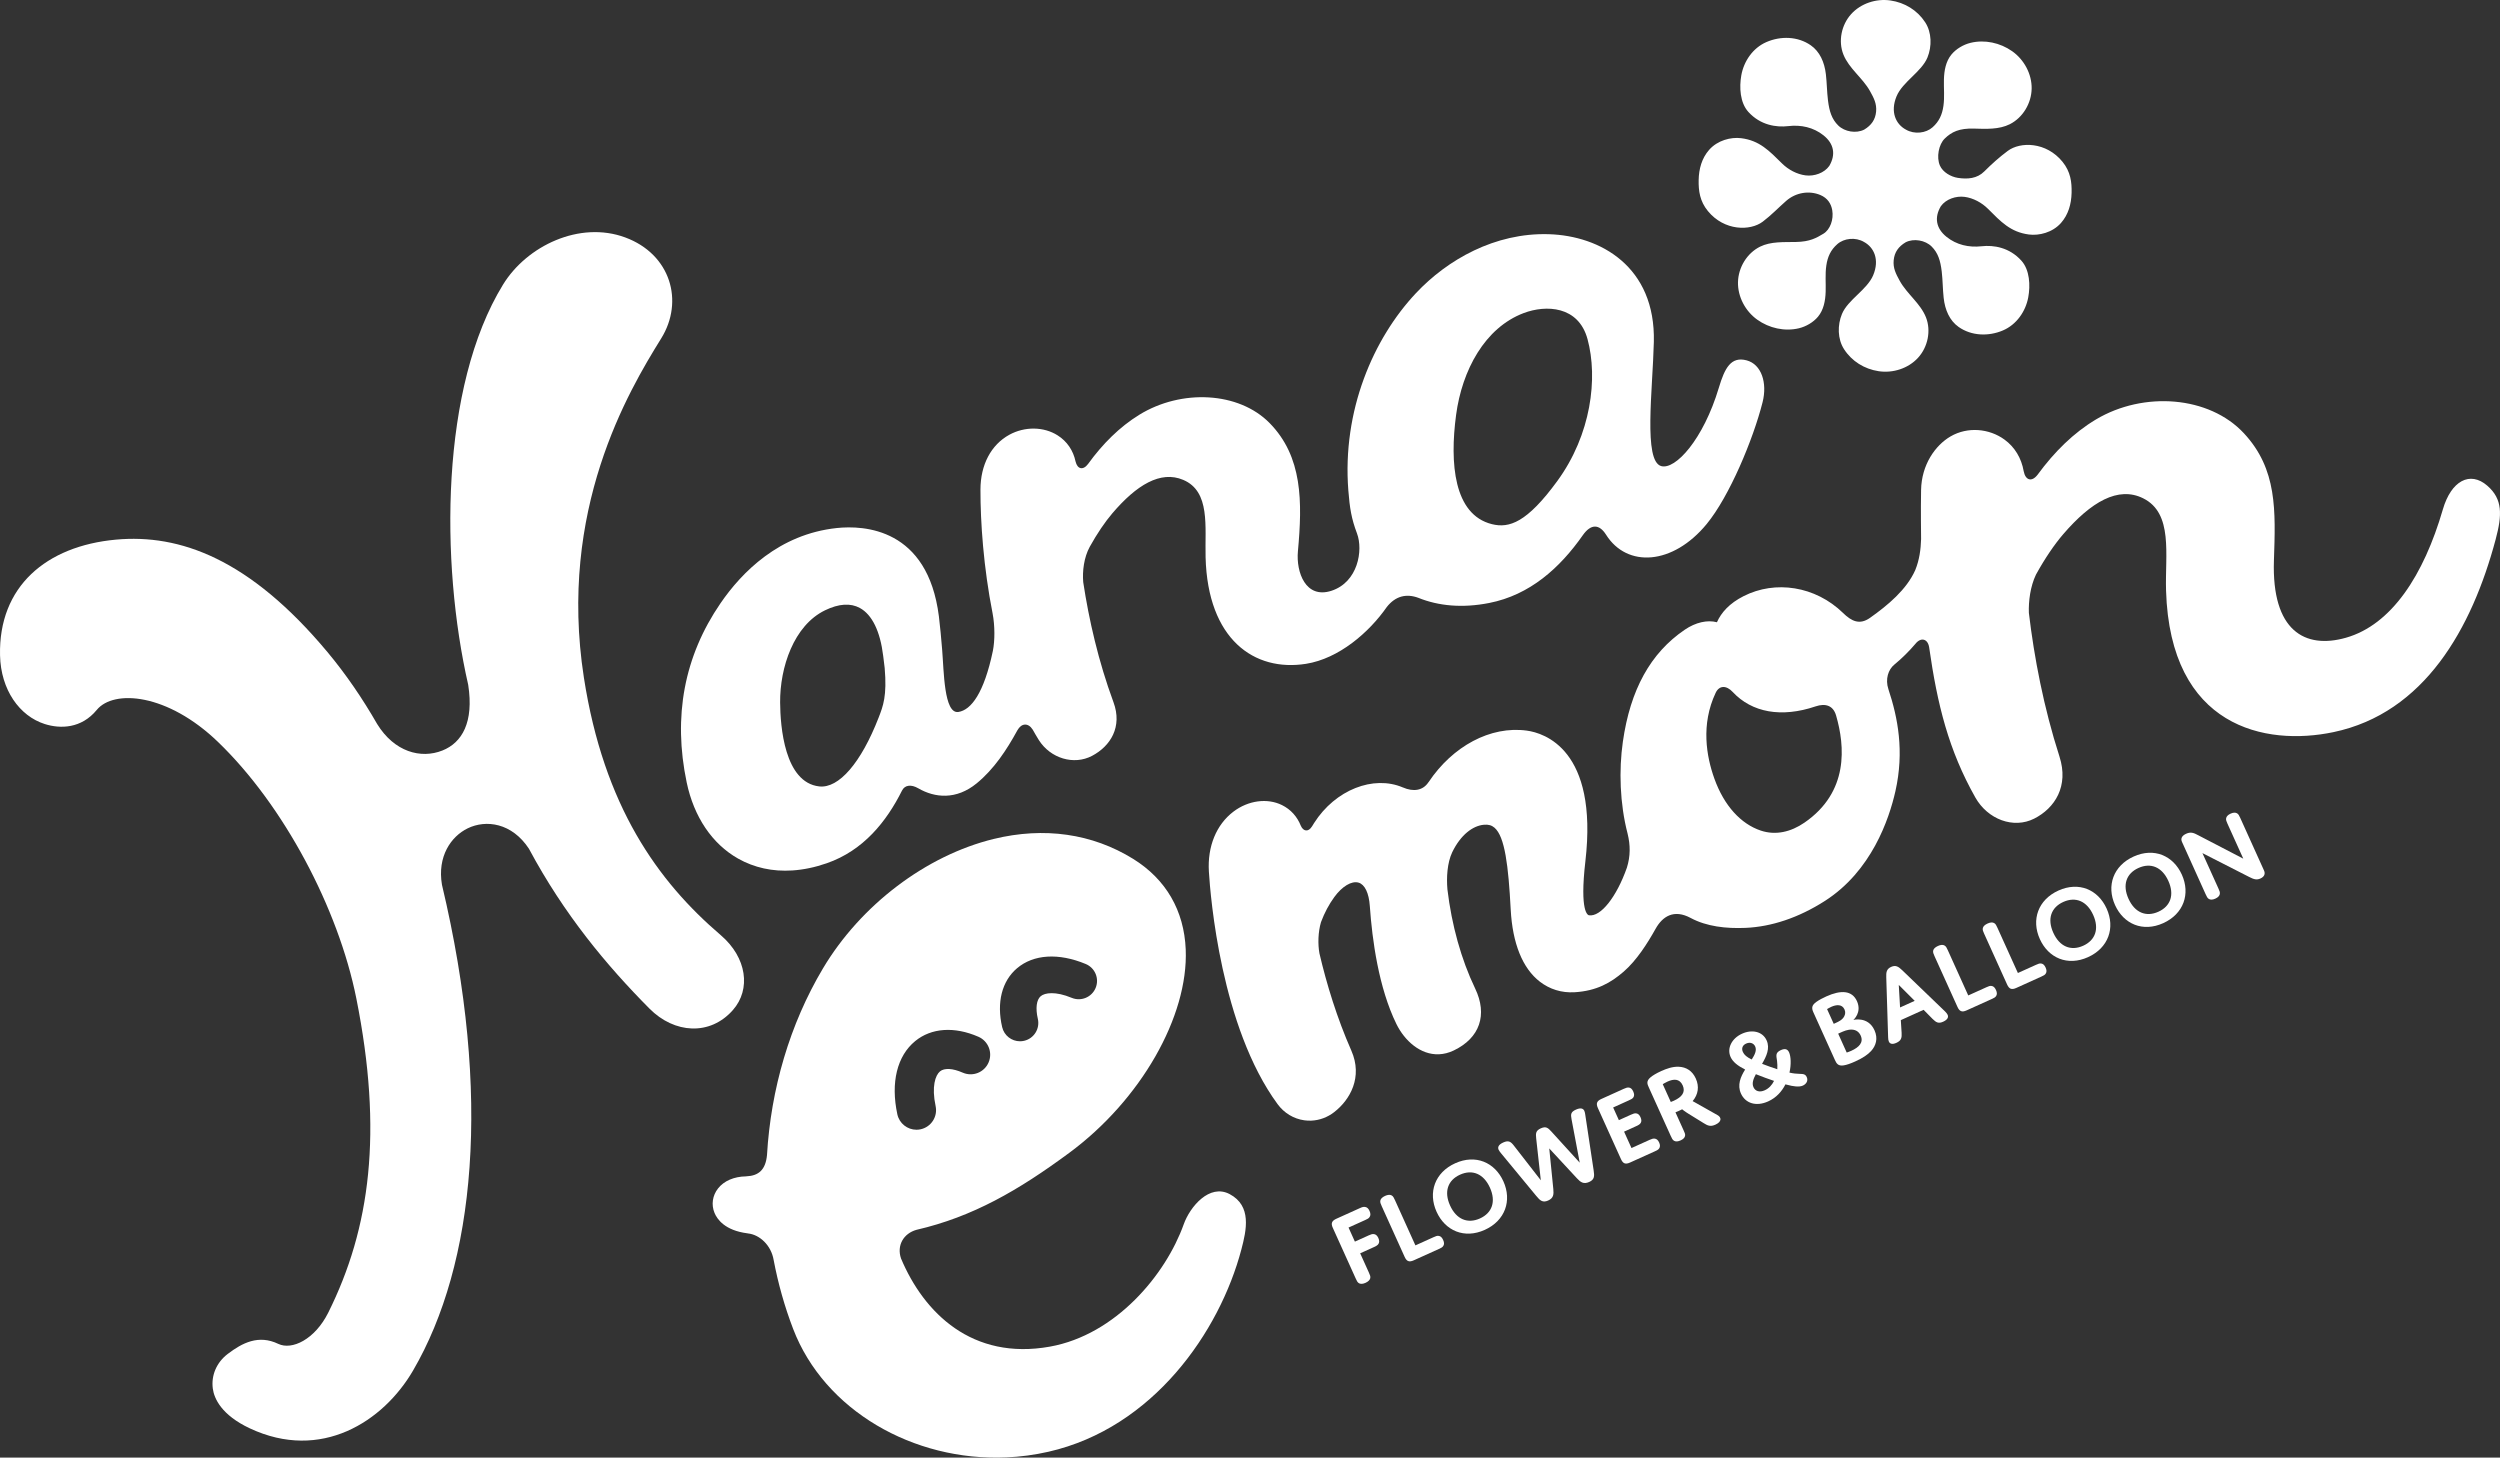
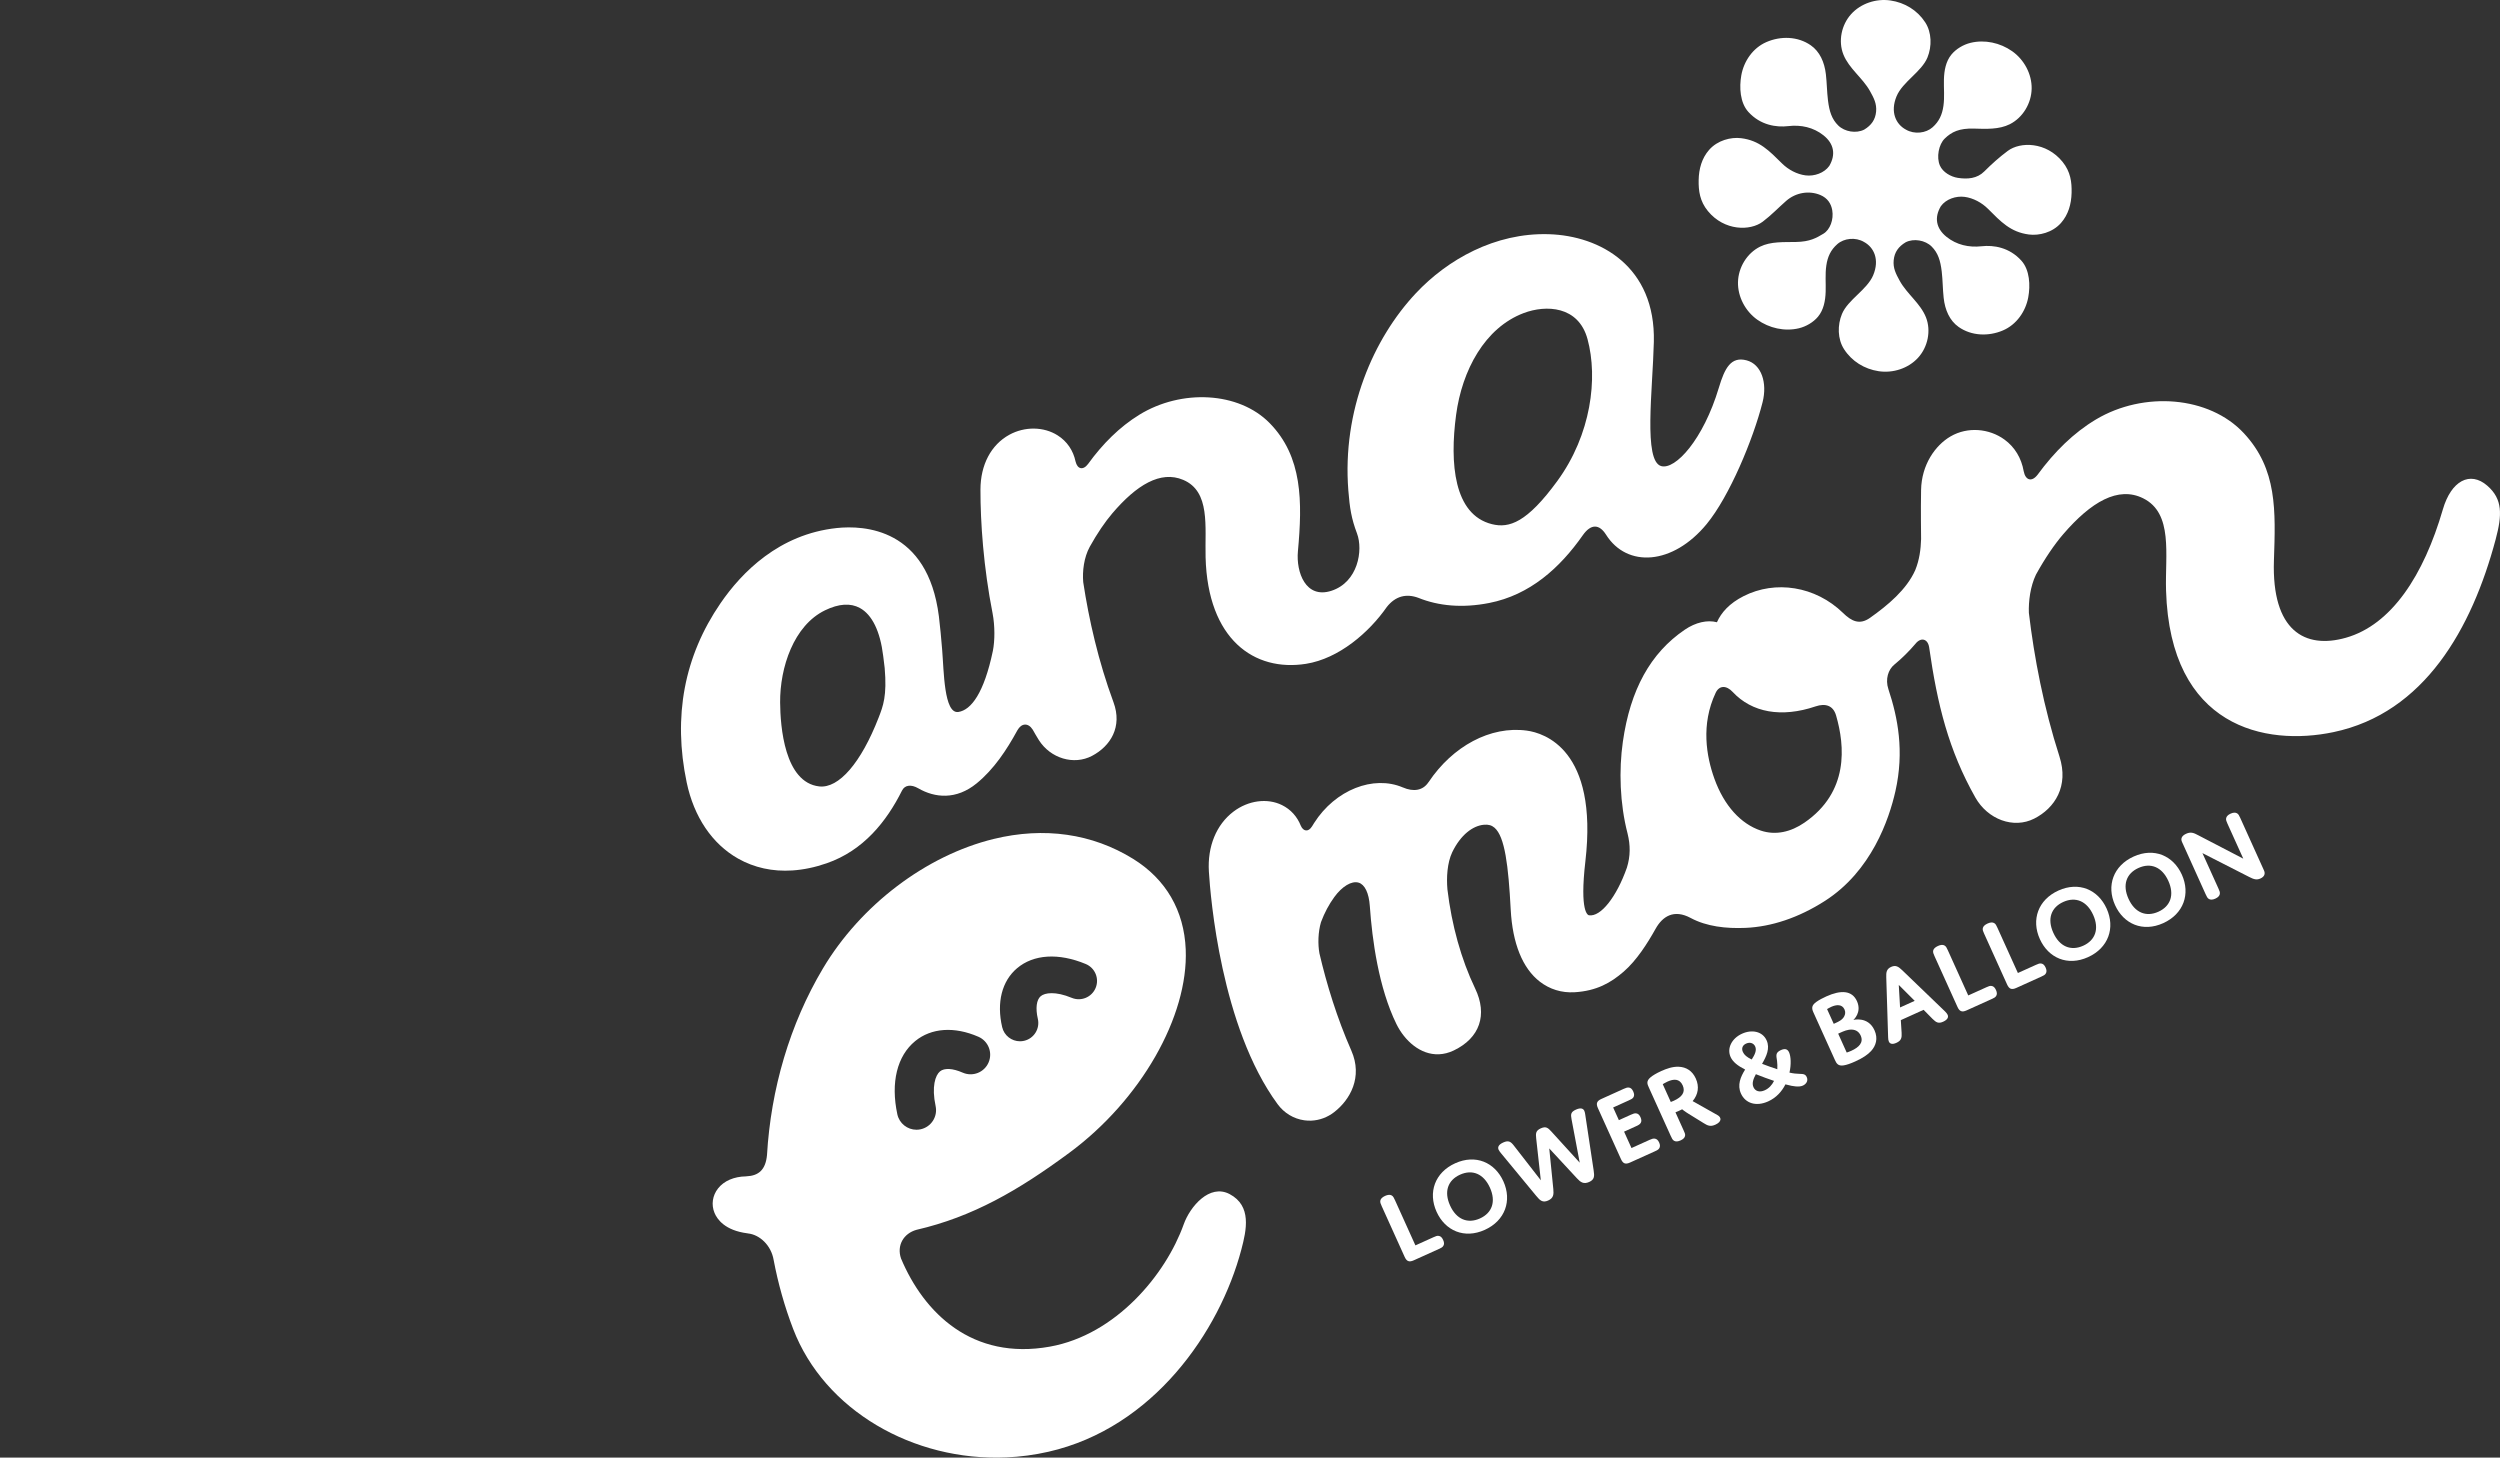
<svg xmlns="http://www.w3.org/2000/svg" id="_レイヤー_2" viewBox="0 0 495.438 288.866">
  <rect x="0" y="0" width="495.438" height="288.866" fill="#333333" stroke="none" />
  <defs>
    <style>.cls-1{fill:#fff;}</style>
  </defs>
  <g id="_レイヤー_1-2">
-     <path class="cls-1" d="M271.27,252.171c.212.468.361.797.281,1.139-.08.342-.398.673-.925.91-.545.248-.984.26-1.294.095-.311-.166-.459-.495-.671-.963l-4.55-10.068c-.379-.837-.186-1.347.709-1.752l4.673-2.112c.527-.237.737-.285,1.07-.226.332.059.611.264.839.77.239.526.216.887.042,1.178-.166.309-.478.449-.887.634l-3.31,1.495,1.259,2.786,2.745-1.24c.409-.186.73-.308,1.061-.245.334.059.611.262.842.767.228.508.205.869.031,1.16-.174.288-.476.447-.887.634l-2.744,1.239,1.716,3.799Z" />
    <path class="cls-1" d="M284.083,245.185c.43-.195.74-.336,1.08-.256.334.061.602.292.831.797.231.508.224.858.05,1.15-.163.308-.476.448-.904.644l-4.965,2.244c-.935.421-1.413.191-1.81-.682l-4.541-10.047c-.203-.449-.352-.78-.273-1.12.072-.361.399-.673.944-.921.527-.237.978-.277,1.297-.092.308.166.457.497.66.944l4.048,8.958,3.583-1.619Z" />
    <path class="cls-1" d="M288.389,230.527c4.03-1.822,7.839-.19,9.546,3.585,1.726,3.818.359,7.79-3.694,9.621-4.029,1.821-7.838.191-9.547-3.589-1.725-3.813-.355-7.788,3.695-9.617M293.287,241.468c2.435-1.101,3.213-3.375,1.98-6.104-1.25-2.762-3.49-3.675-5.923-2.573-2.435,1.101-3.212,3.377-1.98,6.101,1.25,2.767,3.49,3.675,5.923,2.576" />
    <path class="cls-1" d="M307.829,235.645c.101,1.055.055,1.781-1.017,2.265-1.07.485-1.607.021-2.347-.887l-7.004-8.486c-.164-.212-.365-.447-.47-.68-.22-.487-.056-1.007.917-1.447,1.013-.458,1.462-.191,2.064.568l5.38,6.924-.919-8.31c-.094-.94-.124-1.513.908-1.98,1.016-.458,1.431-.107,2.081.606l5.642,6.198-1.625-8.623c-.183-.971-.153-1.43.858-1.888.935-.423,1.455-.26,1.682.246.109.235.145.522.182.763l1.655,10.979c.185,1.183.187,1.862-.864,2.338-1.128.51-1.743.038-2.431-.709l-5.497-5.933.805,8.056Z" />
    <path class="cls-1" d="M320.821,221.986l2.395-1.082c.428-.195.747-.317,1.081-.254.331.059.589.27.811.757.218.487.214.839.042,1.131-.176.289-.478.449-.906.644l-2.393,1.082,1.468,3.251,3.583-1.619c.409-.185.727-.307,1.061-.246.333.061.61.263.841.77.218.487.195.847.021,1.137-.174.289-.484.432-.893.617l-4.888,2.208c-.935.424-1.405.214-1.81-.681l-4.568-10.104c-.413-.917-.212-1.407.684-1.812l4.44-2.008c.407-.184.728-.304,1.061-.245.332.061.592.275.82.778.219.487.217.841.042,1.131-.174.291-.484.432-.895.616l-3.134,1.418,1.137,2.511Z" />
    <path class="cls-1" d="M333.636,223.977c.21.468.38.788.3,1.13-.071.361-.362.657-.887.894-.524.237-.956.268-1.275.084-.308-.166-.457-.495-.669-.963l-4.359-9.64c-.289-.642-.554-1.227.346-1.982.407-.35,1.122-.791,2.154-1.257,1.032-.467,2.226-.889,3.419-.841,1.498.051,2.712.812,3.398,2.331.722,1.596.489,3.156-.623,4.48l4.967,2.796c.73.421.879,1.269-.465,1.875-.993.449-1.536.18-2.322-.31l-2.958-1.829c-.776-.47-1.304-.911-1.304-.911,0,0-.244.135-.653.319-.428.193-.671.279-.671.279l1.602,3.545ZM331.109,218.387s.281-.103.594-.243c1.652-.749,2.361-1.724,1.764-3.05-.617-1.363-1.785-1.301-3.012-.747-.544.248-.938.516-.938.516l1.592,3.524Z" />
    <path class="cls-1" d="M345.844,211.961c-1.489-.755-2.446-1.521-2.884-2.492-.774-1.716.228-3.695,2.273-4.618,1.966-.889,4.063-.453,4.864,1.317.714,1.579-.027,3.156-.899,4.654,1.084.421,2.112.78,3.02,1.076.04-.537.006-1.179-.052-1.668-.124-.952-.416-1.596.755-2.125.855-.385,1.344-.186,1.636.456.352.78.44,2.382.073,4.004.388.082.749.153,1.045.182,1.264.155,2.003-.13,2.372.688.386.856-.229,1.462-.755,1.699-.39.176-.839.216-1.449.164-.439-.036-1.047-.137-2.014-.405-.703,1.399-1.806,2.647-3.421,3.377-2.395,1.082-4.518.377-5.391-1.55-.765-1.693-.09-3.312.827-4.759M346.026,206.816c-.7.316-.954.948-.627,1.667.262.583.791,1.026,1.749,1.483.619-.961,1.028-1.825.684-2.584-.3-.663-1.026-.92-1.806-.566M351.572,214.205c-1.133-.38-2.368-.829-3.601-1.328-.525.965-.818,1.825-.474,2.582.352.781,1.191,1.081,2.242.604.799-.36,1.416-1.013,1.833-1.858" />
    <path class="cls-1" d="M370.821,208.268c-.64.711-1.624,1.391-3.161,2.085-.837.38-1.681.69-2.297.78-1.097.166-1.412-.369-1.729-1.071l-4.276-9.463c-.407-.898-.271-1.427.614-2.06.495-.365,1.353-.801,1.955-1.074,2.903-1.311,5.107-1.206,6.077.938,1.021,2.259-.712,3.721-.712,3.721,0,0,2.908-.776,4.187,2.049.738,1.634.281,3.061-.658,4.095M363.401,202.9l.446-.204c.468-.209,1.267-.572,1.628-1.275.218-.405.283-.879.055-1.384-.485-1.07-1.626-.955-2.62-.506-.409.185-.831.447-.831.447l1.322,2.922ZM365.969,208.585s.338-.082.902-.338c1.558-.704,2.485-1.662,1.869-3.025-.317-.703-.883-1.125-1.703-1.177-.869-.052-1.666.308-2.35.617l-.406.184,1.688,3.739Z" />
    <path class="cls-1" d="M381.212,200.121l-4.516,2.043.159,2.531c.051.94-.042,1.519-1.034,1.969-.837.38-1.298.189-1.499-.259-.107-.235-.126-.485-.141-.831l-.369-11.863c-.036-1.015.038-1.68.973-2.102.936-.424,1.473-.012,2.211.686l8.507,8.187c.212.209.386.436.472.629.229.505-.067.992-.885,1.363-.916.413-1.374.176-2.102-.551l-1.776-1.802ZM376.547,199.653l2.899-1.311-3.155-3.146.256,4.457Z" />
    <path class="cls-1" d="M393.642,195.653c.43-.193.74-.333,1.082-.256.332.063.6.292.831.797.229.508.222.86.05,1.15-.165.31-.478.451-.906.644l-4.965,2.244c-.935.424-1.415.193-1.81-.682l-4.543-10.047c-.201-.447-.35-.778-.271-1.12.074-.361.401-.673.946-.919.525-.239.978-.279,1.292-.094.311.166.462.497.663.944l4.048,8.958,3.583-1.619Z" />
    <path class="cls-1" d="M403.479,191.207c.428-.193.738-.333,1.08-.256.332.063.602.292.831.797.228.508.222.86.048,1.15-.164.31-.476.451-.904.644l-4.965,2.246c-.935.422-1.413.191-1.81-.684l-4.541-10.047c-.203-.447-.352-.778-.273-1.12.072-.361.401-.673.946-.919.525-.239.976-.279,1.295-.092.31.164.457.495.66.944l4.05,8.956,3.583-1.619Z" />
    <path class="cls-1" d="M407.938,176.48c4.032-1.822,7.841-.19,9.548,3.585,1.726,3.818.357,7.79-3.694,9.621-4.029,1.821-7.838.191-9.547-3.589-1.727-3.813-.355-7.785,3.693-9.617M412.838,187.421c2.433-1.101,3.211-3.375,1.978-6.104-1.25-2.762-3.488-3.672-5.923-2.573-2.436,1.101-3.212,3.377-1.98,6.101,1.25,2.767,3.492,3.675,5.925,2.576" />
    <path class="cls-1" d="M422.839,169.742c4.032-1.822,7.841-.188,9.548,3.587,1.726,3.818.357,7.788-3.696,9.619-4.029,1.823-7.838.191-9.545-3.589-1.727-3.813-.357-7.785,3.693-9.617M427.739,180.683c2.433-1.099,3.211-3.373,1.978-6.102-1.25-2.762-3.49-3.674-5.923-2.573-2.436,1.099-3.212,3.375-1.98,6.101,1.25,2.765,3.492,3.675,5.925,2.574" />
    <path class="cls-1" d="M439.629,176.058c.203.447.361.797.279,1.139-.078.342-.34.648-.885.893-.545.246-.944.242-1.254.076-.311-.166-.458-.495-.672-.963l-4.681-10.359c-.3-.661-.038-1.227.839-1.622.933-.423,1.525-.151,2.357.292l8.952,4.654-3.125-6.913c-.201-.447-.35-.778-.27-1.12.079-.338.341-.646.885-.892.545-.247.946-.239,1.256-.075.311.166.457.497.661.944l4.7,10.397c.309.682.049,1.246-.711,1.59-.778.352-1.344.138-2.227-.308l-9.265-4.724,3.161,6.991Z" />
    <path class="cls-1" d="M268.921,105.706c1.264,3.349.19,9.669-5.071,11.375-5.105,1.656-7.015-3.697-6.636-7.821.906-9.853.933-18.76-5.611-25.424-6.107-6.219-17.463-6.782-25.819-1.64-3.911,2.406-7.285,5.783-10.154,9.749-.998,1.325-2.114,1.034-2.482-.49-.454-2.165-1.674-3.986-3.547-5.174-2.76-1.75-6.517-1.796-9.574-.122-3.627,1.99-5.713,5.949-5.724,10.861-.014,6.48.607,15.428,2.408,24.553.465,2.454.458,5.385.048,7.435-1.748,8.343-4.305,11.708-6.833,12.087-2.877.432-2.862-8.2-3.219-12.393-.19-2.226-.386-4.528-.642-6.558-2.206-17.495-14.873-18.065-20.233-17.5-11.43,1.211-18.845,8.781-23.053,14.919-7.187,10.482-9.439,22.43-6.691,35.511,1.432,6.815,5.042,12.166,10.169,15.068,3.218,1.822,6.862,2.612,10.758,2.361,2.201-.141,4.484-.615,6.815-1.424,7.313-2.533,11.886-8.328,14.912-14.379.552-1.133,1.797-1.313,3.253-.469,3.271,1.896,7.51,2.327,11.565-.996,3.413-2.796,5.925-6.588,8.059-10.504.804-1.44,2.139-1.545,3.041-.13.399.704.797,1.409,1.224,2.08,2.3,3.612,6.923,5.018,10.535,3.112,3.644-1.923,6.054-5.734,4.245-10.63-2.994-8.106-4.874-16.384-5.997-23.799-.178-2.148.123-4.856,1.296-7.004,1.478-2.662,3.03-4.936,4.472-6.627,4.786-5.613,9.544-8.537,14.047-6.632,5.424,2.295,4.28,9.271,4.436,15.334.419,16.285,9.646,22.741,19.897,21.12,6.517-1.03,12.504-6.217,16.023-11.273,1.701-2.151,3.844-2.693,6.25-1.804,3.983,1.612,8.703,2.065,14.022,1.022,8.055-1.579,14.006-6.916,18.582-13.457,1.597-2.256,3.242-2.201,4.574-.096.001.003.003.004.005.007,4.172,6.631,13.246,6.039,19.947-2.099,4.504-5.471,9.209-16.754,11.079-24.134.981-3.87-.231-7.529-3.161-8.308-3.101-.824-4.338,1.528-5.496,5.401-3.086,10.321-8.638,16.351-11.437,15.554-3.542-1.01-1.685-15.021-1.452-24.595.362-14.938-10.596-21.051-20.825-21.36-10.641-.32-20.068,5.028-26.326,11.69-8.47,9.016-14.632,23.306-13.393,39.086.277,3.523.608,5.584,1.714,8.517M162.351,155.848c-6.896-.777-7.717-11.904-7.75-16.651-.047-6.914,2.687-15.239,8.903-18.251,1.365-.663,2.632-1.032,3.788-1.106,1.145-.074,2.183.141,3.107.645,2.437,1.33,4.038,4.628,4.632,9.537.092.767.189,1.559.29,2.368.474,5.519-.309,7.534-1.204,9.833-3.486,8.968-7.894,14.06-11.766,13.625M295.653,103.873c-7.556-1.887-8.371-12.078-7.09-21.652,1.182-8.836,5.678-17.27,13.41-20.184,4.36-1.643,10.839-1.47,12.639,5.182,2.085,7.71.741,18.893-6.004,28.123-6.003,8.215-9.517,9.39-12.955,8.531" />
-     <path class="cls-1" d="M142.832,185.322c-12.467-10.661-23.179-25.564-27.124-51.064-5.132-33.182,8.758-56.615,15.322-67.187,4.564-7.349,1.901-16.679-7.128-20.017-9.028-3.338-19.496,1.658-24.218,9.354-12.421,20.247-12.447,55.055-6.897,79.316,1.145,7.41-1.215,11.457-5.115,13.01-4.301,1.712-9.539.249-12.921-5.236-2.906-5.06-6.186-9.875-9.864-14.28-15.441-18.494-29.281-23.439-41.935-22.273C9.159,108.215-.306,116.233.008,129.885c.157,6.826,3.857,12.008,8.854,13.598,3.087.982,7.26.922,10.316-2.798,3.366-4.096,13.996-3.306,24.01,6.334,13.016,12.529,23.857,32.988,27.425,50.826,5.308,26.542,2.762,45.567-5.55,62.265-2.666,5.355-7.216,7.503-9.91,6.213-3.94-1.887-7.156-.183-10.019,1.99-2.208,1.676-3.315,4.249-2.959,6.884.261,1.945,1.706,5.225,7.337,7.867,14.113,6.62,26.444-1.324,32.348-11.461,12.262-21.052,15.674-54.42,5.727-96.26-.961-5.642,1.813-9.587,5.092-11.187,3.637-1.775,8.767-1.095,12.142,4.042,6.987,13.06,15.445,23.179,23.887,31.681,4.938,4.974,12.001,5.436,16.533.289,3.621-4.112,2.777-10.411-2.409-14.846" />
    <path class="cls-1" d="M365.256,121.482c-5.512-5.361-13.436-6.528-19.705-3.35-2.84,1.437-4.452,3.275-5.298,5.181-1.877-.502-4.199.001-6.378,1.483-6.784,4.613-10.796,11.877-12.266,22.208-.797,5.599-.612,12.225.94,18.2.56,2.269.58,4.455-.144,6.76-2.06,5.83-5.194,9.779-7.508,9.421-.197-.03-1.886-.582-.713-10.698,2.571-22.197-8.219-25.431-11.586-25.894-7.25-.996-14.735,3.113-19.462,10.169-.026.034-.057.062-.081.098-1.099,1.635-2.979,1.885-5.023.995-.014-.006-.029-.008-.044-.014-5.788-2.462-13.359.453-17.565,7.063-.134.212-.259.422-.391.633-.018.027-.036.047-.054.075-.678,1.078-1.671,1.006-2.189-.174-.72-1.812-1.996-3.235-3.729-4.09-2.917-1.439-6.693-.929-9.62,1.294-3.396,2.577-5.171,6.91-4.868,11.888.307,5.015,2.405,30.803,13.608,46.073,1.303,1.774,3.182,2.915,5.293,3.21.464.066.927.088,1.387.069,1.624-.066,3.201-.646,4.548-1.691,3.156-2.448,5.706-6.936,3.394-12.192-2.854-6.487-4.889-13.15-6.324-19.278-.325-1.81-.275-4.204.311-6.178.711-1.893,1.569-3.493,2.632-4.959,1.553-2.137,3.439-3.264,4.803-2.873,1.245.356,2.063,2.051,2.242,4.649.466,6.712,1.757,16.214,5.269,23.372,1.624,3.311,4.754,6.148,8.429,5.998.952-.039,1.942-.278,2.951-.762,5.146-2.467,6.725-7.056,4.226-12.274-2.778-5.794-4.654-12.577-5.495-19.636-.204-2.295-.058-5.246.953-7.373,1.686-3.476,4.089-5.246,6.272-5.442.891-.086,1.554.107,2.11.588,2.052,1.778,2.748,7.522,3.206,16.212.355,6.727,2.358,11.675,5.791,14.309,1.936,1.485,4.282,2.238,6.871,2.084,4.35-.259,7.172-1.871,9.72-4.08,2.582-2.237,4.717-5.611,6.335-8.503,1.361-2.432,3.6-3.94,6.954-2.134,3.132,1.686,6.998,2.129,10.883,1.959,5.093-.222,10.476-1.984,15.722-5.346,9.206-5.9,12.697-16.14,13.959-21.719,1.795-7.939.479-14.618-1.385-20.235-.664-2.002-.017-3.896,1.169-4.867,1.391-1.137,2.945-2.652,4.18-4.119,1.092-1.37,2.429-1.016,2.716.623,1.635,11.445,3.873,20.45,9.161,29.819,2.467,4.37,7.581,6.259,11.658,4.198,4.114-2.079,6.902-6.444,5.019-12.301-3.137-9.752-5.017-19.659-6.066-28.485-.078-2.299.28-5.223,1.409-7.579,1.793-3.253,3.678-6.009,5.41-8.02,5.485-6.366,10.868-9.569,15.836-7.097,5.983,2.977,4.318,11.137,4.531,18.28.811,27.163,19.72,30.879,33.181,28.055,18.025-3.783,27.429-20.544,32.133-38.173,1.305-4.891,1.406-7.996-1.642-10.655-3.43-2.992-7.171-.978-8.816,4.688-3.795,13.064-10.179,22.881-19.232,25.441-8.082,2.286-14.717-1.342-14.246-15.331.332-9.869.68-18.073-5.948-25.197-6.89-7.406-19.857-8.375-29.309-2.744-4.421,2.633-8.27,6.436-11.574,10.955-1.16,1.512-2.406,1.127-2.758-.689-.448-2.575-1.759-4.782-3.815-6.276-3.029-2.201-7.294-2.587-10.668-.629-3.049,1.77-5.759,5.623-5.852,10.619-.08,4.339.004,8.664.002,9.725-.062,2.047-.326,4.101-1.159,6.163-1.728,3.881-5.446,6.967-8.964,9.456-2.032,1.439-3.623.71-5.337-.956M343.378,137.131c3.807,4.082,9.66,5.149,16.419,2.859,1.959-.663,3.495-.186,4.07,1.803,1.753,6.064,2.565,15.153-6.266,21.23-2.705,1.861-5.727,2.569-8.679,1.573-3.913-1.322-7.237-4.886-9.177-10.291-1.585-4.419-2.698-10.728.251-16.996.716-1.521,2.13-1.52,3.382-.178" />
    <path class="cls-1" d="M243.688,236.642c-3.995-2.118-7.86,2.498-9.098,5.969-3.575,10.018-13.479,21.919-26.532,24.259-15.355,2.758-24.945-6.635-29.501-17.479-.88-2.589.51-4.943,3.057-5.668,11.152-2.573,20.214-7.813,30.324-15.286,14.111-10.432,23.587-26.989,23.044-40.266-.315-7.722-3.919-13.933-10.42-17.963-8.102-5.021-17.658-6.385-27.634-3.949-13.407,3.277-26.378,13.115-33.849,25.675-6.58,11.06-10.308,23.897-11.077,36.945-.266,2.947-1.66,4.13-4.083,4.237-.03,0-.055.008-.085.01-2.349.039-4.355.881-5.547,2.407-1.098,1.405-1.356,3.21-.69,4.829.524,1.27,2.068,3.485,6.523,4.052.045.006.084.02.13.025,2.307.253,4.571,2.338,5.066,5.25.885,4.664,2.171,9.246,3.867,13.671,6.166,16.094,23.788,26.279,42.284,25.46,2.762-.122,5.547-.489,8.313-1.12,20.775-4.733,33.921-23.799,38.224-40.066,1.027-3.881,2.089-8.656-2.316-10.992M201.554,191.882c3.268-2.77,8.231-3.079,13.613-.84,1.851.769,2.727,2.893,1.959,4.744-.77,1.85-2.892,2.729-4.745,1.958-3.227-1.339-5.325-1.01-6.137-.322-.844.713-1.055,2.39-.571,4.484.454,1.952-.761,3.902-2.714,4.356-.277.063-.552.094-.825.094-1.649,0-3.142-1.133-3.531-2.81-1.13-4.869-.055-9.12,2.951-11.664M181.377,206.311c3.199-2.615,7.763-2.928,12.522-.85,1.965.856,2.863,3.143,2.006,5.108-.858,1.965-3.14,2.865-5.11,2.006-1.999-.876-3.641-.963-4.508-.255-.919.754-1.699,3.004-.872,6.873.45,2.096-.886,4.159-2.981,4.607-.273.059-.548.087-.817.087-1.79,0-3.4-1.246-3.789-3.069-1.344-6.278-.051-11.564,3.549-14.507" />
    <path class="cls-1" d="M384.442,32.81c-.728-1.654-.232-4.193.953-5.348,1.368-1.333,2.89-2.065,5.802-1.979,2.387.071,4.975.202,7.104-.872,2.588-1.305,4.277-4.156,4.322-7.054.044-2.899-1.495-5.741-3.864-7.411-2.369-1.671-5.444-2.348-8.259-1.655-1.42.35-2.852,1.194-3.781,2.324-1.111,1.35-1.436,3.182-1.482,4.93-.045,1.748.148,3.509-.098,5.24-.247,1.731-.846,3.072-2.15,4.236-1.316,1.173-3.591,1.453-5.292.459-1.966-1.046-3.148-3.474-1.845-6.606,1.19-2.861,4.966-4.855,6.12-7.681.902-2.209.855-4.974-.447-6.973-1.563-2.399-4.055-3.914-6.888-4.328-2.834-.413-5.875.584-7.793,2.71-1.919,2.126-2.589,5.35-1.526,8.01,1.113,2.781,3.808,4.619,5.265,7.236.768,1.379,1.359,2.5,1.213,4.071-.149,1.59-.937,2.709-2.361,3.566-1.595.808-3.863.436-5.14-.815-1.276-1.251-1.766-2.794-2.033-4.95-.22-1.774-.213-3.424-.418-5.2-.281-2.433-1.227-4.514-3.004-5.751-2.553-1.777-5.949-1.871-8.793-.629-2.679,1.17-4.468,3.788-4.967,6.597-.417,2.353-.265,5.414,1.407,7.247,2.4,2.631,5.527,3.086,7.908,2.806,2.524-.298,4.961.238,6.948,1.806,2.129,1.68,2.487,3.843,1.179,6.076-1.001,1.416-2.979,2.1-4.699,1.882s-3.415-1.126-4.649-2.343c-2.559-2.525-4.478-4.577-8.135-5.029-2.005-.247-4.657.402-6.338,2.32-1.459,1.663-2.03,3.782-2.07,5.982-.039,2.144.232,4.196,1.834,6.145,3.259,3.964,8.392,3.967,10.868,2.097,1.695-1.28,3.111-2.774,4.632-4.108,1.948-1.707,4.586-2.084,6.757-1.184,1.465.608,2.164,1.747,2.382,3.018.318,1.853-.423,3.865-1.747,4.66-1.384.83-2.647,1.588-5.454,1.641-2.387.045-4.973-.129-7.109.93-2.597,1.288-4.305,4.127-4.369,7.025-.064,2.898,1.456,5.751,3.813,7.437,2.358,1.686,5.429,2.384,8.248,1.71,1.422-.34,2.86-1.175,3.797-2.298,1.12-1.343,1.458-3.173,1.515-4.92.057-1.748-.124-3.51.134-5.239.258-1.73.866-3.066,2.178-4.222,1.324-1.164,3.601-1.429,5.295-.423,1.959,1.059,3.124,3.494,1.8,6.618-1.209,2.853-4.999,4.822-6.171,7.64-.917,2.203-.889,4.967.4,6.975,1.547,2.41,4.028,3.942,6.859,4.374,2.831.433,5.878-.543,7.811-2.657,1.933-2.113,2.625-5.333,1.579-7.999-1.094-2.788-3.777-4.645-5.216-7.272-.758-1.384-1.342-2.509-1.185-4.079.159-1.588.955-2.702,2.385-3.549,1.6-.798,3.865-.411,5.134.849,1.268,1.26,1.747,2.806,2,4.964.208,1.775.189,3.425.382,5.202.265,2.435,1.197,4.523,2.965,5.771,2.541,1.794,5.937,1.912,8.79.688,2.686-1.152,4.493-3.757,5.01-6.563.434-2.35.302-5.412-1.357-7.256-2.383-2.647-5.507-3.124-7.889-2.859-2.527.281-4.96-.272-6.936-1.853-2.118-1.694-2.461-3.86-1.138-6.084,1.011-1.409,2.993-2.079,4.712-1.85,1.718.23,3.407,1.149,4.633,2.374,2.541,2.542,4.447,4.607,8.1,5.083,2.004.262,4.66-.37,6.354-2.276,1.47-1.654,2.055-3.769,2.11-5.969.054-2.143-.204-4.197-1.792-6.156-3.232-3.986-8.366-4.024-10.854-2.171-1.704,1.269-3.229,2.646-4.66,4.077-1.429,1.429-3.337,1.564-5.242,1.271-1.376-.212-2.965-1.112-3.547-2.436" />
  </g>
</svg>